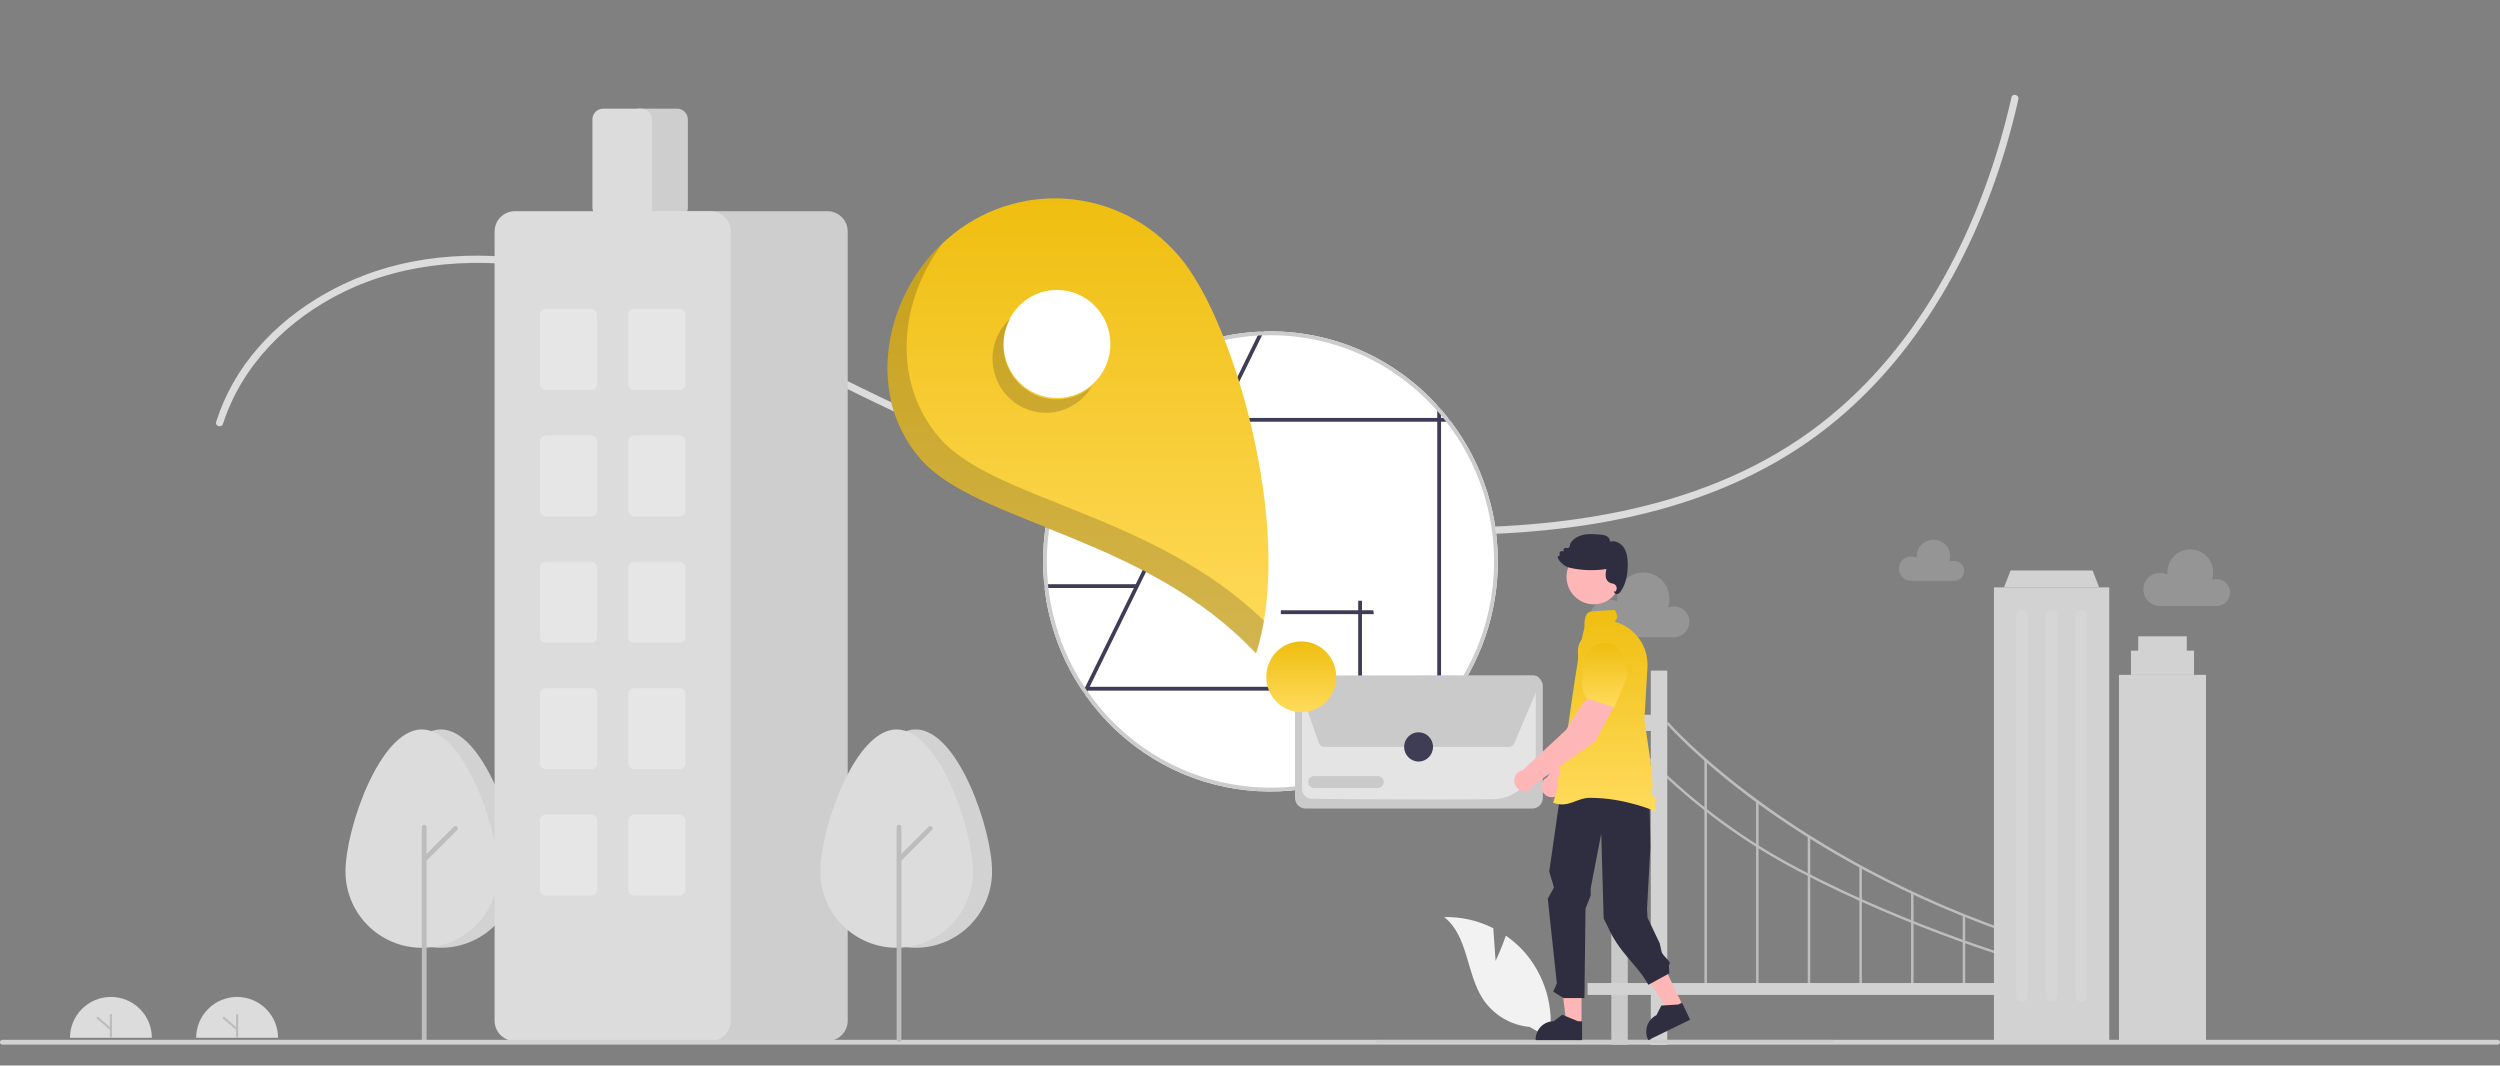
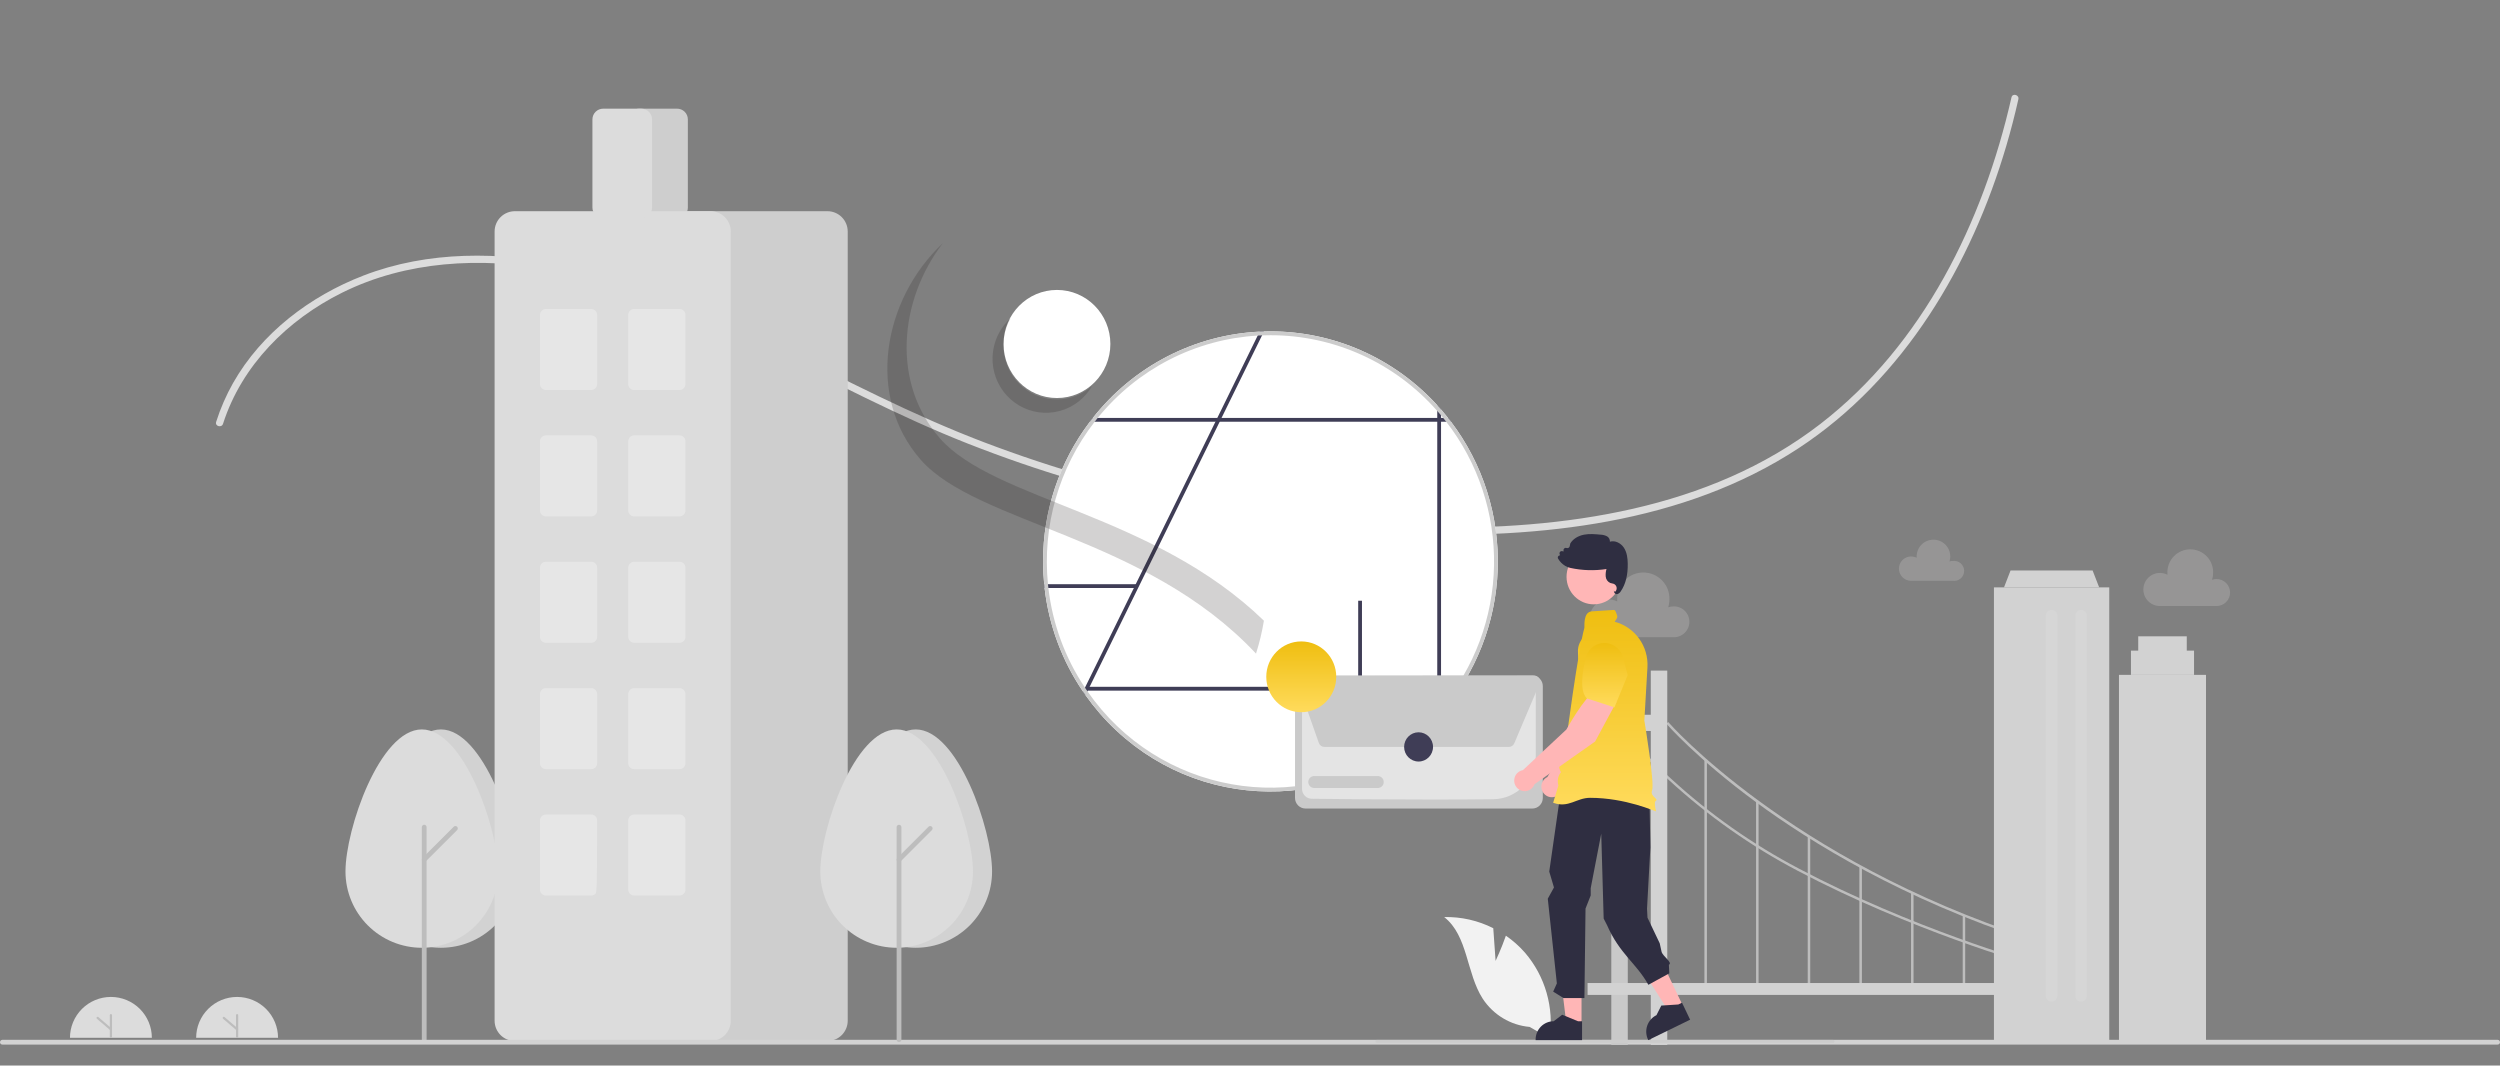
<svg xmlns="http://www.w3.org/2000/svg" width="1213" height="517" viewBox="0 0 1213 517" fill="none">
  <rect x="0" y="0" width="1213" height="517" fill="#808080" stroke="none" />
  <g opacity="0.8" clip-path="url(#clip0_142_4882)">
    <path d="M33.943 503.557C33.947 498.293 36.042 493.245 39.769 489.524C43.495 485.803 48.547 483.712 53.815 483.712C59.082 483.712 64.135 485.803 67.861 489.524C71.587 493.245 73.682 498.293 73.686 503.557" fill="#F2F2F2" />
    <path d="M53.814 503.557C53.672 503.557 53.535 503.501 53.435 503.4C53.334 503.299 53.277 503.163 53.277 503.02V492.554C53.277 492.411 53.334 492.275 53.435 492.174C53.535 492.073 53.672 492.017 53.814 492.017C53.957 492.017 54.093 492.073 54.194 492.174C54.295 492.275 54.352 492.411 54.352 492.554V503.02C54.352 503.163 54.295 503.299 54.194 503.4C54.093 503.501 53.957 503.557 53.814 503.557Z" fill="#CCCCCC" />
    <path d="M53.815 499.961C53.686 499.961 53.562 499.915 53.465 499.831L47.02 494.303C46.966 494.257 46.921 494.201 46.889 494.138C46.856 494.075 46.837 494.006 46.831 493.936C46.825 493.865 46.834 493.794 46.855 493.726C46.877 493.659 46.913 493.597 46.959 493.543C47.005 493.489 47.061 493.445 47.125 493.413C47.188 493.381 47.257 493.362 47.328 493.357C47.398 493.352 47.47 493.361 47.537 493.384C47.604 493.406 47.666 493.442 47.72 493.488L54.164 499.017C54.248 499.088 54.307 499.183 54.335 499.289C54.362 499.396 54.356 499.508 54.318 499.61C54.28 499.713 54.212 499.802 54.121 499.865C54.031 499.927 53.924 499.961 53.815 499.961Z" fill="#CCCCCC" />
    <path d="M95.169 503.557C95.174 498.293 97.269 493.245 100.995 489.524C104.721 485.803 109.774 483.712 115.041 483.712C120.309 483.712 125.361 485.803 129.087 489.524C132.814 493.245 134.909 498.293 134.913 503.557" fill="#F2F2F2" />
    <path d="M115.041 503.557C114.899 503.557 114.762 503.501 114.661 503.4C114.56 503.299 114.504 503.163 114.504 503.02V492.554C114.504 492.411 114.56 492.275 114.661 492.174C114.762 492.073 114.899 492.017 115.041 492.017C115.183 492.017 115.32 492.073 115.421 492.174C115.521 492.275 115.578 492.411 115.578 492.554V503.02C115.578 503.163 115.521 503.299 115.421 503.4C115.32 503.501 115.183 503.557 115.041 503.557Z" fill="#CCCCCC" />
    <path d="M115.041 499.961C114.913 499.961 114.789 499.915 114.691 499.831L108.246 494.303C108.192 494.257 108.147 494.201 108.115 494.138C108.082 494.075 108.063 494.006 108.057 493.936C108.051 493.865 108.06 493.794 108.081 493.726C108.103 493.659 108.139 493.596 108.185 493.543C108.231 493.489 108.287 493.445 108.351 493.413C108.414 493.381 108.483 493.362 108.554 493.357C108.625 493.352 108.696 493.361 108.763 493.383C108.831 493.406 108.893 493.442 108.946 493.488L115.391 499.017C115.474 499.088 115.534 499.183 115.561 499.289C115.589 499.396 115.583 499.508 115.545 499.61C115.507 499.713 115.438 499.802 115.348 499.865C115.258 499.927 115.151 499.961 115.041 499.961Z" fill="#CCCCCC" />
    <path d="M108.22 205.62C117.329 177.195 139.57 155.15 165.946 142.038C197.241 126.481 233.203 124.72 267.183 130.774C303.865 137.311 338.149 152.378 371.334 168.821C403.884 184.95 435.908 201.98 469.759 215.308C537.34 241.879 608.969 256.708 681.551 259.153C746.879 261.331 816.728 254.177 872.664 217.481C923.917 183.857 956.531 128.386 973.517 70.565C975.691 63.163 977.625 55.696 979.316 48.166C979.81 45.992 976.462 45.063 975.967 47.244C962.265 107.624 933.048 167.301 883.125 205.79C829.13 247.418 758.266 257.042 691.951 255.941C618.576 254.66 545.981 240.659 477.398 214.562C442.677 201.351 409.911 184.197 376.728 167.635C344.274 151.437 310.908 136.275 275.22 128.804C242.633 121.983 207.743 121.567 176.323 133.706C150.452 143.701 126.862 161.517 113.057 185.889C109.691 191.862 106.948 198.164 104.871 204.697C104.188 206.83 107.54 207.742 108.22 205.62Z" fill="#F2F2F2" />
    <path d="M250.977 422.838C250.977 402.404 234.391 353.916 213.932 353.916C193.472 353.916 176.886 402.404 176.886 422.838C176.886 432.657 180.789 442.074 187.737 449.018C194.684 455.961 204.107 459.862 213.932 459.862C223.757 459.862 233.179 455.961 240.127 449.018C247.074 442.074 250.977 432.657 250.977 422.838Z" fill="#E6E6E6" />
    <path d="M241.716 422.838C241.716 402.404 225.13 353.916 204.67 353.916C184.211 353.916 167.625 402.404 167.625 422.838C167.625 432.657 171.528 442.074 178.475 449.018C185.423 455.961 194.845 459.862 204.67 459.862C214.496 459.862 223.918 455.961 230.866 449.018C237.813 442.074 241.716 432.657 241.716 422.838Z" fill="#F2F2F2" />
    <path d="M205.828 505.621C205.521 505.621 205.227 505.499 205.01 505.282C204.792 505.065 204.67 504.771 204.67 504.464V401.33C204.67 401.023 204.792 400.728 205.009 400.511C205.227 400.294 205.521 400.173 205.828 400.173C206.135 400.173 206.43 400.294 206.647 400.511C206.864 400.728 206.986 401.023 206.986 401.33V504.464C206.986 504.771 206.864 505.065 206.647 505.282C206.43 505.499 206.135 505.621 205.828 505.621Z" fill="#CCCCCC" />
    <path d="M205.828 418.237C205.599 418.237 205.376 418.169 205.185 418.042C204.995 417.915 204.847 417.734 204.759 417.523C204.671 417.311 204.648 417.079 204.693 416.854C204.738 416.63 204.848 416.424 205.01 416.262L220.149 401.131C220.367 400.914 220.661 400.792 220.968 400.792C221.275 400.792 221.569 400.914 221.786 401.131C222.004 401.348 222.125 401.642 222.125 401.949C222.125 402.256 222.004 402.55 221.786 402.767L206.647 417.898C206.54 418.006 206.412 418.091 206.271 418.149C206.131 418.207 205.98 418.237 205.828 418.237Z" fill="#CCCCCC" />
    <path d="M328.541 105.942H310.018C308.637 105.941 307.313 105.392 306.336 104.415C305.359 103.439 304.81 102.116 304.809 100.736V57.927C304.81 56.547 305.359 55.224 306.336 54.248C307.313 53.271 308.637 52.722 310.018 52.721H328.541C329.922 52.722 331.246 53.271 332.223 54.248C333.199 55.224 333.749 56.547 333.75 57.927V100.736C333.749 102.116 333.199 103.439 332.223 104.415C331.246 105.392 329.922 105.941 328.541 105.942Z" fill="#E1E1E1" />
    <path d="M401.474 505.101H306.545C303.936 505.098 301.435 504.061 299.59 502.218C297.746 500.374 296.708 497.874 296.705 495.267V112.305C296.708 109.698 297.746 107.198 299.59 105.355C301.435 103.511 303.936 102.474 306.545 102.471H401.474C404.083 102.474 406.584 103.511 408.429 105.355C410.274 107.198 411.311 109.698 411.314 112.305V495.267C411.311 497.874 410.274 500.374 408.429 502.218C406.584 504.061 404.083 505.098 401.474 505.101Z" fill="#E1E1E1" />
    <path d="M344.749 505.101H249.82C247.211 505.098 244.71 504.061 242.865 502.218C241.02 500.374 239.982 497.874 239.979 495.267V112.305C239.982 109.698 241.02 107.198 242.865 105.355C244.71 103.511 247.211 102.474 249.82 102.471H344.749C347.357 102.474 349.859 103.511 351.703 105.355C353.548 107.198 354.586 109.698 354.589 112.305V495.267C354.586 497.874 353.548 500.374 351.703 502.218C349.859 504.061 347.357 505.098 344.749 505.101Z" fill="#F2F2F2" />
    <path d="M311.176 105.942H292.653C291.272 105.941 289.948 105.392 288.971 104.415C287.995 103.439 287.445 102.116 287.444 100.736V57.927C287.445 56.547 287.995 55.224 288.971 54.248C289.948 53.271 291.272 52.722 292.653 52.721H311.176C312.557 52.722 313.881 53.271 314.858 54.248C315.835 55.224 316.384 56.547 316.386 57.927V100.736C316.384 102.116 315.835 103.439 314.858 104.415C313.881 105.392 312.557 105.941 311.176 105.942Z" fill="#F2F2F2" />
    <path d="M286.865 189.245H264.869C264.102 189.244 263.366 188.939 262.824 188.397C262.281 187.854 261.976 187.119 261.975 186.352V152.8C261.976 152.033 262.281 151.298 262.824 150.756C263.366 150.213 264.102 149.908 264.869 149.907H286.865C287.632 149.908 288.368 150.213 288.911 150.756C289.453 151.298 289.758 152.033 289.759 152.8V186.352C289.758 187.119 289.453 187.854 288.911 188.397C288.368 188.939 287.632 189.244 286.865 189.245Z" fill="white" />
    <path d="M329.698 189.245H307.703C306.935 189.244 306.2 188.939 305.657 188.397C305.115 187.854 304.809 187.119 304.809 186.352V152.8C304.809 152.033 305.115 151.298 305.657 150.756C306.2 150.213 306.935 149.908 307.703 149.907H329.698C330.466 149.908 331.201 150.213 331.744 150.756C332.287 151.298 332.592 152.033 332.593 152.8V186.352C332.592 187.119 332.287 187.854 331.744 188.397C331.201 188.939 330.466 189.244 329.698 189.245Z" fill="white" />
    <path d="M286.865 250.565H264.869C264.102 250.564 263.366 250.259 262.824 249.717C262.281 249.175 261.976 248.439 261.975 247.673V214.12C261.976 213.353 262.281 212.618 262.824 212.076C263.366 211.533 264.102 211.228 264.869 211.228H286.865C287.632 211.228 288.368 211.533 288.911 212.076C289.453 212.618 289.758 213.353 289.759 214.12V247.673C289.758 248.439 289.453 249.175 288.911 249.717C288.368 250.259 287.632 250.564 286.865 250.565Z" fill="white" />
    <path d="M329.698 250.565H307.703C306.935 250.564 306.2 250.259 305.657 249.717C305.115 249.175 304.809 248.439 304.809 247.673V214.12C304.809 213.353 305.115 212.618 305.657 212.076C306.2 211.533 306.935 211.228 307.703 211.228H329.698C330.466 211.228 331.201 211.533 331.744 212.076C332.287 212.618 332.592 213.353 332.593 214.12V247.673C332.592 248.439 332.287 249.175 331.744 249.717C331.201 250.259 330.466 250.564 329.698 250.565Z" fill="white" />
    <path d="M286.865 311.885H264.869C264.102 311.884 263.366 311.579 262.824 311.037C262.281 310.495 261.976 309.76 261.975 308.993V275.44C261.976 274.673 262.281 273.938 262.824 273.396C263.366 272.854 264.102 272.549 264.869 272.548H286.865C287.632 272.549 288.368 272.854 288.911 273.396C289.453 273.938 289.758 274.673 289.759 275.44V308.993C289.758 309.76 289.453 310.495 288.911 311.037C288.368 311.579 287.632 311.884 286.865 311.885Z" fill="white" />
    <path d="M329.698 311.885H307.703C306.935 311.884 306.2 311.579 305.657 311.037C305.115 310.495 304.809 309.76 304.809 308.993V275.44C304.809 274.673 305.115 273.938 305.657 273.396C306.2 272.854 306.935 272.549 307.703 272.548H329.698C330.466 272.549 331.201 272.854 331.744 273.396C332.287 273.938 332.592 274.673 332.593 275.44V308.993C332.592 309.76 332.287 310.495 331.744 311.037C331.201 311.579 330.466 311.884 329.698 311.885Z" fill="white" />
    <path d="M286.865 373.205H264.869C264.102 373.204 263.366 372.899 262.824 372.357C262.281 371.815 261.976 371.08 261.975 370.313V336.76C261.976 335.993 262.281 335.258 262.824 334.716C263.366 334.174 264.102 333.869 264.869 333.868H286.865C287.632 333.869 288.368 334.174 288.911 334.716C289.453 335.258 289.758 335.993 289.759 336.76V370.313C289.758 371.08 289.453 371.815 288.911 372.357C288.368 372.899 287.632 373.204 286.865 373.205Z" fill="white" />
    <path d="M329.698 373.205H307.703C306.935 373.204 306.2 372.899 305.657 372.357C305.115 371.815 304.809 371.08 304.809 370.313V336.76C304.809 335.993 305.115 335.258 305.657 334.716C306.2 334.174 306.935 333.869 307.703 333.868H329.698C330.466 333.869 331.201 334.174 331.744 334.716C332.287 335.258 332.592 335.993 332.593 336.76V370.313C332.592 371.08 332.287 371.815 331.744 372.357C331.201 372.899 330.466 373.204 329.698 373.205Z" fill="white" />
-     <path d="M286.865 434.525H264.869C264.102 434.525 263.366 434.219 262.824 433.677C262.281 433.135 261.976 432.4 261.975 431.633V398.08C261.976 397.314 262.281 396.578 262.824 396.036C263.366 395.494 264.102 395.189 264.869 395.188H286.865C287.632 395.189 288.368 395.494 288.911 396.036C289.453 396.578 289.758 397.314 289.759 398.08V431.633C289.758 432.4 289.453 433.135 288.911 433.677C288.368 434.219 287.632 434.525 286.865 434.525Z" fill="white" />
+     <path d="M286.865 434.525H264.869C264.102 434.525 263.366 434.219 262.824 433.677C262.281 433.135 261.976 432.4 261.975 431.633V398.08C261.976 397.314 262.281 396.578 262.824 396.036C263.366 395.494 264.102 395.189 264.869 395.188H286.865C287.632 395.189 288.368 395.494 288.911 396.036C289.453 396.578 289.758 397.314 289.759 398.08C289.758 432.4 289.453 433.135 288.911 433.677C288.368 434.219 287.632 434.525 286.865 434.525Z" fill="white" />
    <path d="M329.698 434.525H307.703C306.935 434.525 306.2 434.219 305.657 433.677C305.115 433.135 304.809 432.4 304.809 431.633V398.08C304.809 397.314 305.115 396.578 305.657 396.036C306.2 395.494 306.935 395.189 307.703 395.188H329.698C330.466 395.189 331.201 395.494 331.744 396.036C332.287 396.578 332.592 397.314 332.593 398.08V431.633C332.592 432.4 332.287 433.135 331.744 433.677C331.201 434.219 330.466 434.525 329.698 434.525Z" fill="white" />
    <path d="M1211.84 506.837H1.158C0.851 506.837 0.556 506.715 0.339 506.498C0.122 506.281 0 505.987 0 505.68C0 505.373 0.122 505.079 0.339 504.862C0.556 504.645 0.851 504.523 1.158 504.523H1211.84C1212.15 504.523 1212.44 504.645 1212.66 504.862C1212.88 505.079 1213 505.373 1213 505.68C1213 505.987 1212.88 506.281 1212.66 506.498C1212.44 506.715 1212.15 506.837 1211.84 506.837Z" fill="#E6E6E6" />
    <path d="M481.354 422.838C481.354 402.404 464.768 353.916 444.308 353.916C423.849 353.916 407.263 402.404 407.263 422.838C407.263 432.657 411.166 442.074 418.113 449.018C425.06 455.961 434.483 459.862 444.308 459.862C454.133 459.862 463.556 455.961 470.503 449.018C477.451 442.074 481.354 432.657 481.354 422.838Z" fill="#E6E6E6" />
    <path d="M472.092 422.838C472.092 402.404 455.506 353.916 435.046 353.916C414.587 353.916 398.001 402.404 398.001 422.838C398.001 432.657 401.904 442.074 408.851 449.018C415.799 455.961 425.221 459.862 435.046 459.862C444.871 459.862 454.294 455.961 461.242 449.018C468.189 442.074 472.092 432.657 472.092 422.838Z" fill="#F2F2F2" />
    <path d="M436.204 505.621C435.897 505.621 435.603 505.499 435.385 505.282C435.168 505.065 435.046 504.771 435.046 504.464V401.33C435.046 401.023 435.168 400.728 435.385 400.511C435.603 400.294 435.897 400.173 436.204 400.173C436.511 400.173 436.806 400.294 437.023 400.511C437.24 400.728 437.362 401.023 437.362 401.33V504.464C437.362 504.771 437.24 505.065 437.023 505.282C436.806 505.499 436.511 505.621 436.204 505.621Z" fill="#CCCCCC" />
    <path d="M436.204 418.237C435.975 418.237 435.752 418.169 435.561 418.042C435.371 417.915 435.223 417.734 435.135 417.523C435.047 417.311 435.024 417.079 435.069 416.854C435.114 416.63 435.224 416.424 435.386 416.262L450.525 401.131C450.742 400.914 451.037 400.792 451.344 400.792C451.651 400.792 451.945 400.914 452.162 401.131C452.38 401.348 452.501 401.642 452.501 401.949C452.501 402.256 452.38 402.55 452.162 402.767L437.023 417.898C436.915 418.006 436.788 418.091 436.647 418.149C436.507 418.207 436.356 418.237 436.204 418.237Z" fill="#CCCCCC" />
    <g clip-path="url(#clip1_142_4882)">
      <path opacity="0.3" d="M1075.48 280.951C1074.73 280.956 1073.99 281.087 1073.28 281.34C1073.63 280.257 1073.81 279.126 1073.81 277.989C1073.86 276.503 1073.6 275.023 1073.07 273.636C1072.53 272.249 1071.73 270.984 1070.69 269.915C1069.66 268.847 1068.42 267.998 1067.05 267.417C1065.68 266.837 1064.21 266.538 1062.72 266.538C1061.23 266.538 1059.76 266.837 1058.39 267.417C1057.02 267.998 1055.78 268.847 1054.75 269.915C1053.71 270.984 1052.9 272.249 1052.37 273.636C1051.83 275.023 1051.58 276.503 1051.63 277.989C1051.63 278.28 1051.63 278.572 1051.63 278.863C1050.5 278.285 1049.25 277.985 1047.99 277.989C1045.86 277.989 1043.81 278.835 1042.31 280.339C1040.8 281.844 1039.96 283.885 1039.96 286.014C1039.96 288.142 1040.8 290.183 1042.31 291.688C1043.81 293.193 1045.86 294.038 1047.99 294.038H1075.48C1077.22 294.038 1078.89 293.349 1080.11 292.122C1081.34 290.895 1082.03 289.23 1082.03 287.495C1082.03 285.759 1081.34 284.095 1080.11 282.868C1078.89 281.641 1077.22 280.951 1075.48 280.951Z" fill="#DDDBDB" />
      <path opacity="0.3" d="M947.494 272.15C946.944 272.148 946.397 272.243 945.878 272.429C946.134 271.645 946.266 270.825 946.267 270.001C946.267 267.84 945.408 265.768 943.879 264.241C942.35 262.713 940.277 261.855 938.114 261.855C935.952 261.855 933.879 262.713 932.35 264.241C930.821 265.768 929.962 267.84 929.962 270.001C929.962 270.219 929.962 270.438 929.962 270.644C929.166 270.239 928.289 270.019 927.396 270.002C926.503 269.984 925.618 270.17 924.807 270.543C923.996 270.917 923.28 271.47 922.714 272.16C922.148 272.85 921.746 273.659 921.538 274.527C921.33 275.395 921.322 276.299 921.514 277.17C921.706 278.042 922.093 278.858 922.647 279.559C923.201 280.259 923.906 280.824 924.71 281.213C925.514 281.601 926.396 281.802 927.289 281.801H947.458C948.147 281.899 948.849 281.848 949.517 281.652C950.185 281.455 950.803 281.117 951.328 280.662C951.854 280.206 952.276 279.642 952.565 279.009C952.854 278.377 953.003 277.689 953.003 276.994C953.003 276.298 952.854 275.61 952.565 274.978C952.276 274.345 951.854 273.781 951.328 273.326C950.803 272.87 950.185 272.532 949.517 272.335C948.849 272.139 948.147 272.088 947.458 272.186L947.494 272.15Z" fill="#DDDBDB" />
      <path opacity="0.3" d="M811.9 294.233C811.047 294.234 810.2 294.381 809.397 294.67C809.793 293.429 809.998 292.136 810.005 290.833C810.057 289.138 809.769 287.45 809.156 285.869C808.543 284.287 807.618 282.845 806.437 281.628C805.255 280.41 803.841 279.442 802.278 278.781C800.716 278.12 799.036 277.779 797.338 277.779C795.641 277.779 793.961 278.12 792.398 278.781C790.835 279.442 789.421 280.41 788.24 281.628C787.059 282.845 786.134 284.287 785.521 285.869C784.908 287.45 784.62 289.138 784.672 290.833C784.672 291.173 784.672 291.501 784.672 291.829C783.435 291.2 782.071 290.86 780.683 290.835C779.295 290.81 777.919 291.099 776.66 291.682C775.4 292.265 774.29 293.126 773.411 294.2C772.533 295.274 771.91 296.533 771.589 297.882C771.269 299.232 771.259 300.636 771.56 301.99C771.862 303.344 772.467 304.612 773.33 305.698C774.193 306.784 775.291 307.661 776.543 308.261C777.794 308.862 779.165 309.171 780.553 309.165H811.9C812.908 309.206 813.913 309.042 814.856 308.685C815.798 308.328 816.659 307.784 817.386 307.086C818.113 306.388 818.692 305.551 819.087 304.624C819.482 303.697 819.686 302.7 819.686 301.693C819.686 300.685 819.482 299.688 819.087 298.762C818.692 297.835 818.113 296.997 817.386 296.299C816.659 295.601 815.798 295.058 814.856 294.7C813.913 294.343 812.908 294.18 811.9 294.221V294.233Z" fill="#DDDBDB" />
      <path d="M984.588 456.292C923.219 436.273 878.616 408.751 852.008 389.193C823.164 367.996 808.644 351.292 808.499 351.122L809.422 350.332C809.993 351 867.851 416.934 984.965 455.139L984.588 456.292Z" fill="#CCCCCC" />
      <path d="M984.613 467.837C984.042 467.68 927.508 451.618 872.298 422.53C849.67 410.653 828.685 395.884 809.871 378.595C802.438 371.879 795.562 364.571 789.313 356.743L790.285 356.026C796.502 363.807 803.336 371.075 810.722 377.757C829.451 394.953 850.338 409.645 872.857 421.462C927.933 450.501 984.382 466.526 984.941 466.684L984.613 467.837Z" fill="#CCCCCC" />
      <path d="M828.194 368.822H826.979V479.844H828.194V368.822Z" fill="#CCCCCC" />
      <path d="M853.259 388.902H852.044V479.844H853.259V388.902Z" fill="#CCCCCC" />
      <path d="M878.324 405.922H877.109V479.844H878.324V405.922Z" fill="#CCCCCC" />
      <path d="M903.39 420.576H902.175V479.844H903.39V420.576Z" fill="#CCCCCC" />
      <path d="M928.455 433.226H927.24V479.844H928.455V433.226Z" fill="#CCCCCC" />
      <path d="M953.521 444.128H952.306V479.844H953.521V444.128Z" fill="#CCCCCC" />
      <path d="M789.799 325.384H781.805V507.232H789.799V325.384Z" fill="#DBDBDB" />
      <path d="M808.96 325.384H800.965V507.232H808.96V325.384Z" fill="#E6E6E6" />
      <path d="M804.963 346.8H785.802V354.667H804.963V346.8Z" fill="#E6E6E6" />
      <path d="M804.963 376.652H785.802V384.519H804.963V376.652Z" fill="#E6E6E6" />
      <path d="M971.102 476.967H770.287V482.733H971.102V476.967Z" fill="#E6E6E6" />
      <path d="M1070.35 327.448H1028.12V505.156H1070.35V327.448Z" fill="#E6E6E6" />
      <path d="M1064.55 315.684H1033.93V327.46H1064.55V315.684Z" fill="#E6E6E6" />
      <path d="M1061.02 308.74H1037.47V316.389H1061.02V308.74Z" fill="#E6E6E6" />
      <path d="M1023.41 284.994H967.457V506.37H1023.41V284.994Z" fill="#E6E6E6" />
-       <path opacity="0.2" d="M983.883 298.725C983.883 297.182 982.632 295.932 981.089 295.932C979.546 295.932 978.294 297.182 978.294 298.725V483.195C978.294 484.737 979.546 485.987 981.089 485.987C982.632 485.987 983.883 484.737 983.883 483.195V298.725Z" fill="white" />
      <path opacity="0.2" d="M998.221 298.725C998.221 297.182 996.97 295.932 995.426 295.932C993.883 295.932 992.632 297.182 992.632 298.725V483.195C992.632 484.737 993.883 485.987 995.426 485.987C996.97 485.987 998.221 484.737 998.221 483.195V298.725Z" fill="white" />
      <path opacity="0.2" d="M1012.56 298.725C1012.56 297.182 1011.31 295.932 1009.76 295.932C1008.22 295.932 1006.97 297.182 1006.97 298.725V483.195C1006.97 484.737 1008.22 485.987 1009.76 485.987C1011.31 485.987 1012.56 484.737 1012.56 483.195V298.725Z" fill="white" />
      <path d="M1018.52 284.994H972.341L975.525 276.787H1015.33L1018.52 284.994Z" fill="#E6E6E6" />
    </g>
  </g>
  <g clip-path="url(#clip2_142_4882)">
    <path d="M725.662 466.23L724.534 450.365C717.148 446.629 708.973 444.775 700.717 444.961C712.332 454.044 711.401 472.196 719.445 484.619C721.983 488.474 725.346 491.702 729.285 494.063C733.223 496.425 737.637 497.859 742.198 498.261L751.864 503.886C752.97 496.493 752.478 488.945 750.423 481.763C748.367 474.58 744.797 467.934 739.958 462.282C737.213 459.138 734.087 456.357 730.654 454.003C728.541 460.14 725.662 466.23 725.662 466.23Z" fill="#F2F2F2" />
    <path d="M668.087 506H889.371C889.559 506 889.739 505.925 889.872 505.79C890.005 505.656 890.08 505.473 890.08 505.283C890.08 505.093 890.005 504.91 889.872 504.776C889.739 504.641 889.559 504.566 889.371 504.566H668.087C667.899 504.566 667.718 504.641 667.586 504.776C667.453 504.91 667.378 505.093 667.378 505.283C667.378 505.473 667.453 505.656 667.586 505.79C667.718 505.925 667.899 506 668.087 506Z" fill="#CCCCCC" />
    <path d="M527.198 334.79V335.097H527.409C527.333 334.999 527.262 334.897 527.198 334.79ZM528.825 204.628C514.054 224.062 506.059 247.896 506.087 272.411C506.09 276.144 506.271 279.825 506.629 283.452C506.685 284.076 506.749 284.699 506.832 285.313C508.884 303.354 515.291 320.607 525.488 335.553C525.883 336.139 526.287 336.716 526.692 337.292C531.082 343.518 536.093 349.271 541.647 354.459C586.356 396.226 656.069 393.417 697.353 348.185C697.987 347.506 698.594 346.818 699.192 346.129C716.09 326.768 725.811 302.067 726.692 276.254C727.572 250.441 719.558 225.121 704.019 204.628C703.55 204.004 703.072 203.381 702.576 202.767C701.488 201.381 700.36 200.023 699.192 198.693C698.594 198.005 697.987 197.316 697.353 196.637C687.045 185.327 674.531 176.302 660.602 170.131C646.672 163.961 631.629 160.779 616.422 160.787C615.365 160.787 614.317 160.806 613.268 160.834C612.569 160.852 611.871 160.88 611.172 160.918C595.52 161.669 580.207 165.791 566.255 173.008C552.304 180.225 540.035 190.37 530.269 202.767C529.772 203.381 529.294 204.004 528.825 204.628ZM527.409 335.097C527.333 334.999 527.262 334.897 527.198 334.79V335.097H527.409Z" fill="white" />
    <path d="M526.426 333.646L526.738 333.004L550.148 285.313V285.304L551.058 283.452V283.443L589.73 204.628V204.618L590.641 202.767L590.65 202.758L610.234 162.824L611.172 160.918C611.871 160.88 612.57 160.852 613.268 160.834L612.34 162.731L592.7 202.758V202.767L591.79 204.618V204.628L552.106 285.499L552.097 285.508L528.687 333.237L527.768 335.097L527.621 335.404L526.692 337.292C526.287 336.715 525.883 336.139 525.488 335.553L526.426 333.646Z" fill="#3F3D56" />
    <path d="M551.711 283.452V285.313H506.832C506.749 284.699 506.685 284.076 506.629 283.452H551.711Z" fill="#3F3D56" />
-     <path d="M621.455 297.965V296.105H666.333C666.417 296.719 666.481 297.342 666.536 297.965H621.455Z" fill="#3F3D56" />
    <path d="M658.992 291.482H660.831V336.885C660.224 336.969 659.608 337.034 658.992 337.09V291.482Z" fill="#3F3D56" />
    <path d="M704.02 204.628C703.55 204.005 703.073 203.381 702.576 202.768H699.192V198.693C698.595 198.005 697.988 197.317 697.354 196.638V202.768H530.269C529.773 203.381 529.295 204.005 528.826 204.628H697.354V348.185C697.988 347.506 698.595 346.818 699.192 346.13V204.628H704.02Z" fill="#3F3D56" />
    <path d="M698.273 333.235H527.196V335.096H698.273V333.235Z" fill="#3F3D56" />
    <path d="M527.198 334.79V335.097H527.409C527.333 334.999 527.262 334.897 527.198 334.79ZM528.825 204.628C514.054 224.062 506.059 247.896 506.087 272.411C506.09 276.144 506.271 279.825 506.629 283.452C506.685 284.076 506.749 284.699 506.832 285.313C508.884 303.354 515.291 320.607 525.488 335.553C525.883 336.139 526.287 336.716 526.692 337.292C531.082 343.518 536.093 349.271 541.647 354.459C586.356 396.226 656.069 393.417 697.353 348.185C697.987 347.506 698.594 346.818 699.192 346.129C716.09 326.768 725.811 302.067 726.692 276.254C727.572 250.441 719.558 225.121 704.019 204.628C703.55 204.004 703.072 203.381 702.576 202.767C701.488 201.381 700.36 200.023 699.192 198.693C698.594 198.005 697.987 197.316 697.353 196.637C687.045 185.327 674.531 176.302 660.602 170.131C646.672 163.961 631.629 160.779 616.422 160.787C615.365 160.787 614.317 160.806 613.268 160.834C612.569 160.852 611.871 160.88 611.172 160.918C595.52 161.669 580.207 165.791 566.255 173.008C552.304 180.225 540.035 190.37 530.269 202.767C529.772 203.381 529.294 204.004 528.825 204.628ZM508.68 285.313C508.597 284.699 508.533 284.076 508.468 283.452C505.666 255.2 513.792 226.947 531.142 204.627C531.629 204.004 532.117 203.381 532.622 202.767C542.125 191.041 553.929 181.437 567.288 174.562C580.647 167.686 595.27 163.69 610.234 162.824C610.933 162.787 611.632 162.75 612.34 162.731C613.691 162.676 615.052 162.648 616.422 162.648C631.712 162.639 646.831 165.908 660.781 172.242C674.731 178.575 687.196 187.828 697.353 199.39C697.987 200.097 698.603 200.804 699.192 201.53C699.551 201.939 699.89 202.349 700.222 202.767C700.727 203.381 701.214 204.004 701.702 204.627C717.162 224.485 725.358 249.14 724.9 274.413C724.443 299.686 715.36 324.021 699.192 343.292C698.603 344.018 697.987 344.725 697.353 345.432C691.755 351.795 685.442 357.476 678.544 362.361C629.509 397.08 561.939 385.011 527.621 335.404C527.547 335.302 527.473 335.199 527.409 335.097C527.333 334.999 527.262 334.897 527.198 334.79C526.931 334.409 526.674 334.027 526.425 333.646C516.767 319.206 510.681 302.63 508.68 285.313ZM527.409 335.097C527.333 334.999 527.262 334.897 527.198 334.79V335.097H527.409Z" fill="#CCCCCC" />
    <path d="M743.496 392.302H633.417C632.071 392.301 630.781 391.759 629.829 390.796C628.877 389.834 628.342 388.528 628.34 387.166V332.903C628.342 331.542 628.877 330.236 629.829 329.273C630.781 328.311 632.071 327.769 633.417 327.767H743.496C744.842 327.769 746.132 328.311 747.084 329.273C748.036 330.236 748.571 331.542 748.573 332.903V387.166C748.571 388.528 748.036 389.834 747.084 390.796C746.132 391.759 744.842 392.301 743.496 392.302Z" fill="#CACACA" />
    <path d="M695.008 387.937C670.9 387.937 645.762 387.704 636.383 387.553C635.149 387.527 633.974 387.015 633.108 386.124C632.243 385.234 631.756 384.037 631.751 382.788V332.909C631.751 332.461 631.927 332.033 632.239 331.716C632.551 331.399 632.975 331.221 633.417 331.219H743.493C743.934 331.22 744.358 331.397 744.671 331.713C744.984 332.029 745.16 332.457 745.162 332.904V366.746C745.141 372.271 742.982 377.567 739.146 381.498C735.31 385.43 730.103 387.684 724.644 387.777C715.902 387.892 705.551 387.937 695.008 387.937Z" fill="#E4E4E4" />
    <path d="M732.132 362.4H642.565C641.985 362.399 641.418 362.217 640.944 361.878C640.469 361.54 640.109 361.061 639.913 360.508L629.776 331.735C629.625 331.306 629.578 330.846 629.639 330.394C629.7 329.942 629.867 329.512 630.126 329.139C630.386 328.766 630.73 328.462 631.13 328.252C631.53 328.042 631.973 327.932 632.424 327.931L744.383 327.773H744.387C744.853 327.773 745.312 327.89 745.722 328.113C746.132 328.337 746.481 328.66 746.738 329.053C746.994 329.447 747.15 329.898 747.191 330.368C747.233 330.837 747.158 331.31 746.975 331.743L734.719 360.674C734.503 361.186 734.142 361.623 733.682 361.93C733.222 362.237 732.683 362.4 732.132 362.4Z" fill="#CACACA" />
    <path d="M668.525 382.341H637.64C636.88 382.34 636.151 382.033 635.614 381.489C635.077 380.945 634.775 380.207 634.775 379.438C634.775 378.669 635.077 377.931 635.614 377.387C636.151 376.843 636.88 376.536 637.64 376.535H668.525C669.285 376.536 670.014 376.843 670.551 377.387C671.089 377.931 671.39 378.669 671.39 379.438C671.39 380.207 671.089 380.945 670.551 381.489C670.014 382.033 669.285 382.34 668.525 382.341Z" fill="#CACACA" />
    <path d="M688.289 369.496C692.163 369.496 695.303 366.319 695.303 362.4C695.303 358.482 692.163 355.305 688.289 355.305C684.416 355.305 681.276 358.482 681.276 362.4C681.276 366.319 684.416 369.496 688.289 369.496Z" fill="#3F3D56" />
-     <path d="M465.994 110.91C483.227 98.632 504.575 93.783 525.342 97.429C546.109 101.075 564.594 112.918 576.731 130.353C602.003 166.658 627.362 261.859 609.461 317.01C556.067 259.953 474.039 254.024 446.776 222.94C417.644 189.726 430.108 136.477 465.994 110.91Z" fill="url(#paint0_linear_142_4882)" />
    <path d="M512.834 193.121C527.148 193.121 538.753 181.381 538.753 166.899C538.753 152.418 527.148 140.678 512.834 140.678C498.519 140.678 486.915 152.418 486.915 166.899C486.915 181.381 498.519 193.121 512.834 193.121Z" fill="white" />
    <path d="M631.372 345.566C640.748 345.566 648.348 337.877 648.348 328.392C648.348 318.907 640.748 311.217 631.372 311.217C621.996 311.217 614.396 318.907 614.396 328.392C614.396 337.877 621.996 345.566 631.372 345.566Z" fill="url(#paint1_linear_142_4882)" />
    <path opacity="0.2" d="M485.104 160.849C483.388 163.823 482.268 167.109 481.807 170.521C481.346 173.932 481.554 177.403 482.419 180.733C483.284 184.063 484.789 187.189 486.848 189.931C488.906 192.673 491.479 194.978 494.418 196.714C497.357 198.45 500.606 199.584 503.978 200.05C507.351 200.516 510.781 200.306 514.073 199.431C517.364 198.556 520.454 197.033 523.164 194.951C525.875 192.868 528.153 190.265 529.869 187.292C525.243 191.397 519.323 193.704 513.169 193.798C507.016 193.891 501.03 191.767 496.283 187.804C491.537 183.841 488.339 178.298 487.263 172.168C486.187 166.037 487.302 159.72 490.41 154.346C488.306 156.21 486.514 158.406 485.104 160.849Z" fill="#231F20" />
    <path opacity="0.2" d="M446.727 223.063C473.99 254.146 556.019 260.075 609.412 317.132C611.079 311.914 612.362 306.578 613.25 301.169C559.883 249.299 482.421 242.744 456.08 212.711C432.504 185.832 436.174 145.833 457.451 118.001C428.27 145.367 420.031 192.626 446.727 223.063Z" fill="#231F20" />
    <path d="M785.606 332.887L774.6 329.495C769.808 335.34 765.836 352.269 765.836 352.269L750.771 377.035C749.965 377.422 749.274 378.017 748.767 378.761C748.261 379.504 747.957 380.369 747.886 381.269C747.815 382.169 747.979 383.072 748.363 383.887C748.747 384.702 749.336 385.401 750.071 385.912C750.807 386.424 751.662 386.73 752.552 386.801C753.441 386.872 754.334 386.704 755.139 386.315C755.944 385.926 756.634 385.329 757.139 384.584C757.644 383.84 757.946 382.974 758.014 382.074L780.814 354.071L785.606 332.887Z" fill="#FFB6B6" />
    <path d="M785.395 335.59L787.429 318.733L782.87 311.03C781.969 309.521 780.669 308.297 779.117 307.496C777.565 306.695 775.822 306.349 774.086 306.497C771.734 306.715 769.551 307.828 767.979 309.611C766.406 311.394 765.562 313.715 765.617 316.104C765.788 323.349 766.916 332.511 771.319 335.015L771.363 335.04L785.395 335.59Z" fill="url(#paint2_linear_142_4882)" />
    <path d="M816.49 487.906L809.89 491.129L794.459 466.907L804.201 462.15L816.49 487.906Z" fill="#FFB6B6" />
    <path d="M820.046 494.759L799.749 504.671L799.625 504.411C798.614 502.292 798.476 499.852 799.242 497.63C800.009 495.408 801.616 493.584 803.711 492.561L806.062 487.904L814.337 487.372L816.109 486.507L820.046 494.759Z" fill="#2F2E41" />
    <path d="M767.358 496.935L760.029 496.935L756.542 468.334L767.359 468.335L767.358 496.935Z" fill="#FFB6B6" />
    <path d="M767.616 504.671L745.078 504.67V504.381C745.078 502.028 746.003 499.77 747.648 498.106C749.293 496.442 751.524 495.507 753.851 495.506H753.851L757.968 492.347L765.649 495.507L767.617 495.507L767.616 504.671Z" fill="#2F2E41" />
    <path d="M760.094 364.292L751.696 422.885L753.981 430.595L750.982 436.055L755.386 477.153L753.599 481.135L758.594 484.252H768.759L769.298 440.839L771.809 434.465V430.952L776.92 404.48L778.099 445.69L779.731 448.875C785.81 462.827 793.998 467.395 799.787 477.824L809.952 472.254L809.739 468.1C811.781 467.054 806.673 463.997 806.182 461.735L805.293 457.685L799.363 445.259L799.137 440.883L800.76 411.119L799.996 371.038L786.663 360.723L760.094 364.292Z" fill="#2F2E41" />
    <path d="M773.291 293.222C780.584 293.222 786.497 287.241 786.497 279.862C786.497 272.483 780.584 266.501 773.291 266.501C765.997 266.501 760.084 272.483 760.084 279.862C760.084 287.241 765.997 293.222 773.291 293.222Z" fill="#FFB6B6" />
    <path d="M753.778 389.568L753.585 389.5L756.142 381.096C755.806 380.013 755.742 378.863 755.955 377.748C756.168 376.634 756.652 375.591 757.362 374.713C756.949 373.989 755.244 370.57 758.02 367.666C757.854 366.819 757.019 361.806 759.932 359.356C759.932 359.356 765.584 316.02 768.753 304.574C768.845 303.736 768.103 296.899 772.367 296.631C774.615 296.49 777.99 296.274 783.054 295.943C783.708 295.896 784.092 297.014 784.672 298.833C785.065 300.063 783.042 301.745 783.532 301.717L783.566 301.715L783.6 301.724C788.324 303.005 792.468 305.893 795.335 309.902C798.203 313.911 799.618 318.796 799.344 323.737L797.838 349.63C798.066 350.671 802.861 380.199 801.608 383.369C800.897 385.167 802.109 386.287 802.994 387.105C803.45 387.526 803.78 387.83 803.734 388.163C803.715 388.255 803.675 388.34 803.615 388.411C803.555 388.483 803.479 388.538 803.392 388.571C802.591 388.976 803.034 391.754 803.501 393.41L803.549 393.579L803.394 393.66C803.216 393.752 788.885 387.103 771.475 387.103C764.912 387.103 761.119 392.159 753.778 389.568Z" fill="url(#paint3_linear_142_4882)" />
    <path d="M783.757 288.077C783.619 288.005 783.498 287.906 783.402 287.784C783.305 287.662 783.235 287.521 783.196 287.37L783.008 286.595L783.586 287.205C783.896 286.945 784.133 286.608 784.272 286.227C784.412 285.845 784.45 285.433 784.382 285.033C784.314 284.632 784.143 284.256 783.886 283.943C783.628 283.631 783.294 283.392 782.917 283.252C782.662 283.166 782.401 283.102 782.136 283.06C781.858 283.015 781.585 282.948 781.318 282.86C780.693 282.587 780.154 282.146 779.759 281.585C779.365 281.024 779.129 280.364 779.079 279.677C778.993 278.466 779.126 277.25 779.471 276.087C773.643 276.993 767.701 276.812 761.938 275.554C761.05 275.364 760.2 275.026 759.422 274.553C757.999 273.699 756.814 272.493 755.979 271.048C755.869 270.853 755.823 270.627 755.848 270.404C755.874 270.181 755.969 269.972 756.12 269.808C756.225 269.693 756.352 269.601 756.494 269.538C756.635 269.475 756.788 269.442 756.943 269.441L756.732 268.863C756.666 268.683 756.648 268.488 756.681 268.298C756.714 268.109 756.796 267.932 756.919 267.784C757.041 267.637 757.2 267.526 757.379 267.461C757.559 267.396 757.751 267.381 757.938 267.416L758.686 267.558L758.614 267.055C758.587 266.868 758.609 266.677 758.678 266.501C758.746 266.325 758.859 266.17 759.004 266.051C759.15 265.933 759.324 265.855 759.509 265.825C759.693 265.795 759.882 265.814 760.057 265.881C760.218 265.942 760.389 265.967 760.56 265.954C760.731 265.942 760.897 265.892 761.047 265.808C761.197 265.725 761.328 265.609 761.429 265.469C761.531 265.33 761.601 265.17 761.636 265L761.893 263.737L761.919 263.67C763.183 261.539 765.613 259.99 768.584 259.419C771.234 258.911 773.939 259.168 776.556 259.416C777.666 259.439 778.756 259.717 779.743 260.231C780.191 260.491 780.557 260.873 780.803 261.332C781.048 261.791 781.162 262.311 781.133 262.832C783.71 262.03 786.475 263.627 787.841 265.639C789.467 268.032 789.729 271.034 789.777 273.382C789.889 278.932 788.759 283.473 786.418 286.879C786.083 287.457 785.575 287.913 784.969 288.182C784.814 288.234 784.652 288.261 784.489 288.26C784.234 288.261 783.982 288.198 783.757 288.077Z" fill="#2F2E41" />
    <path d="M784.232 340.681L774.538 334.41C768.366 338.729 760.023 353.946 760.023 353.946L738.911 373.678C738.031 373.831 737.207 374.216 736.521 374.793C735.835 375.37 735.311 376.12 735.003 376.968C734.695 377.815 734.612 378.729 734.764 379.619C734.916 380.508 735.297 381.342 735.869 382.035C736.44 382.729 737.182 383.257 738.02 383.568C738.858 383.879 739.762 383.962 740.641 383.807C741.52 383.652 742.343 383.266 743.028 382.687C743.713 382.107 744.235 381.356 744.541 380.508L773.965 359.771L784.232 340.681Z" fill="#FFB6B6" />
    <path d="M783.308 343.227L789.764 327.551L787.429 318.888C786.964 317.189 786.039 315.655 784.758 314.46C783.477 313.265 781.891 312.457 780.18 312.125C777.857 311.692 775.458 312.168 773.469 313.456C771.479 314.743 770.047 316.748 769.462 319.063C767.694 326.086 766.336 335.215 769.907 338.829L769.943 338.865L783.308 343.227Z" fill="url(#paint4_linear_142_4882)" />
  </g>
  <defs>
    <linearGradient id="paint0_linear_142_4882" x1="523.032" y1="96.245" x2="523.032" y2="317.01" gradientUnits="userSpaceOnUse">
      <stop stop-color="#EFBE10" />
      <stop offset="1" stop-color="#FFDB5C" />
    </linearGradient>
    <linearGradient id="paint1_linear_142_4882" x1="631.372" y1="311.217" x2="631.372" y2="345.566" gradientUnits="userSpaceOnUse">
      <stop stop-color="#EFBE10" />
      <stop offset="1" stop-color="#FFDB5C" />
    </linearGradient>
    <linearGradient id="paint2_linear_142_4882" x1="776.522" y1="306.464" x2="776.522" y2="335.59" gradientUnits="userSpaceOnUse">
      <stop stop-color="#EFBE10" />
      <stop offset="1" stop-color="#FFDB5C" />
    </linearGradient>
    <linearGradient id="paint3_linear_142_4882" x1="778.662" y1="295.942" x2="778.662" y2="393.661" gradientUnits="userSpaceOnUse">
      <stop stop-color="#EFBE10" />
      <stop offset="1" stop-color="#FFDB5C" />
    </linearGradient>
    <linearGradient id="paint4_linear_142_4882" x1="778.716" y1="311.969" x2="778.716" y2="343.227" gradientUnits="userSpaceOnUse">
      <stop stop-color="#EFBE10" />
      <stop offset="1" stop-color="#FFDB5C" />
    </linearGradient>
    <clipPath id="clip0_142_4882">
      <rect width="1213" height="471" fill="white" transform="translate(0 46)" />
    </clipPath>
    <clipPath id="clip1_142_4882">
      <rect width="486" height="312" fill="white" transform="translate(680 195)" />
    </clipPath>
    <clipPath id="clip2_142_4882">
      <rect width="552" height="440" fill="white" transform="translate(385 66)" />
    </clipPath>
  </defs>
</svg>